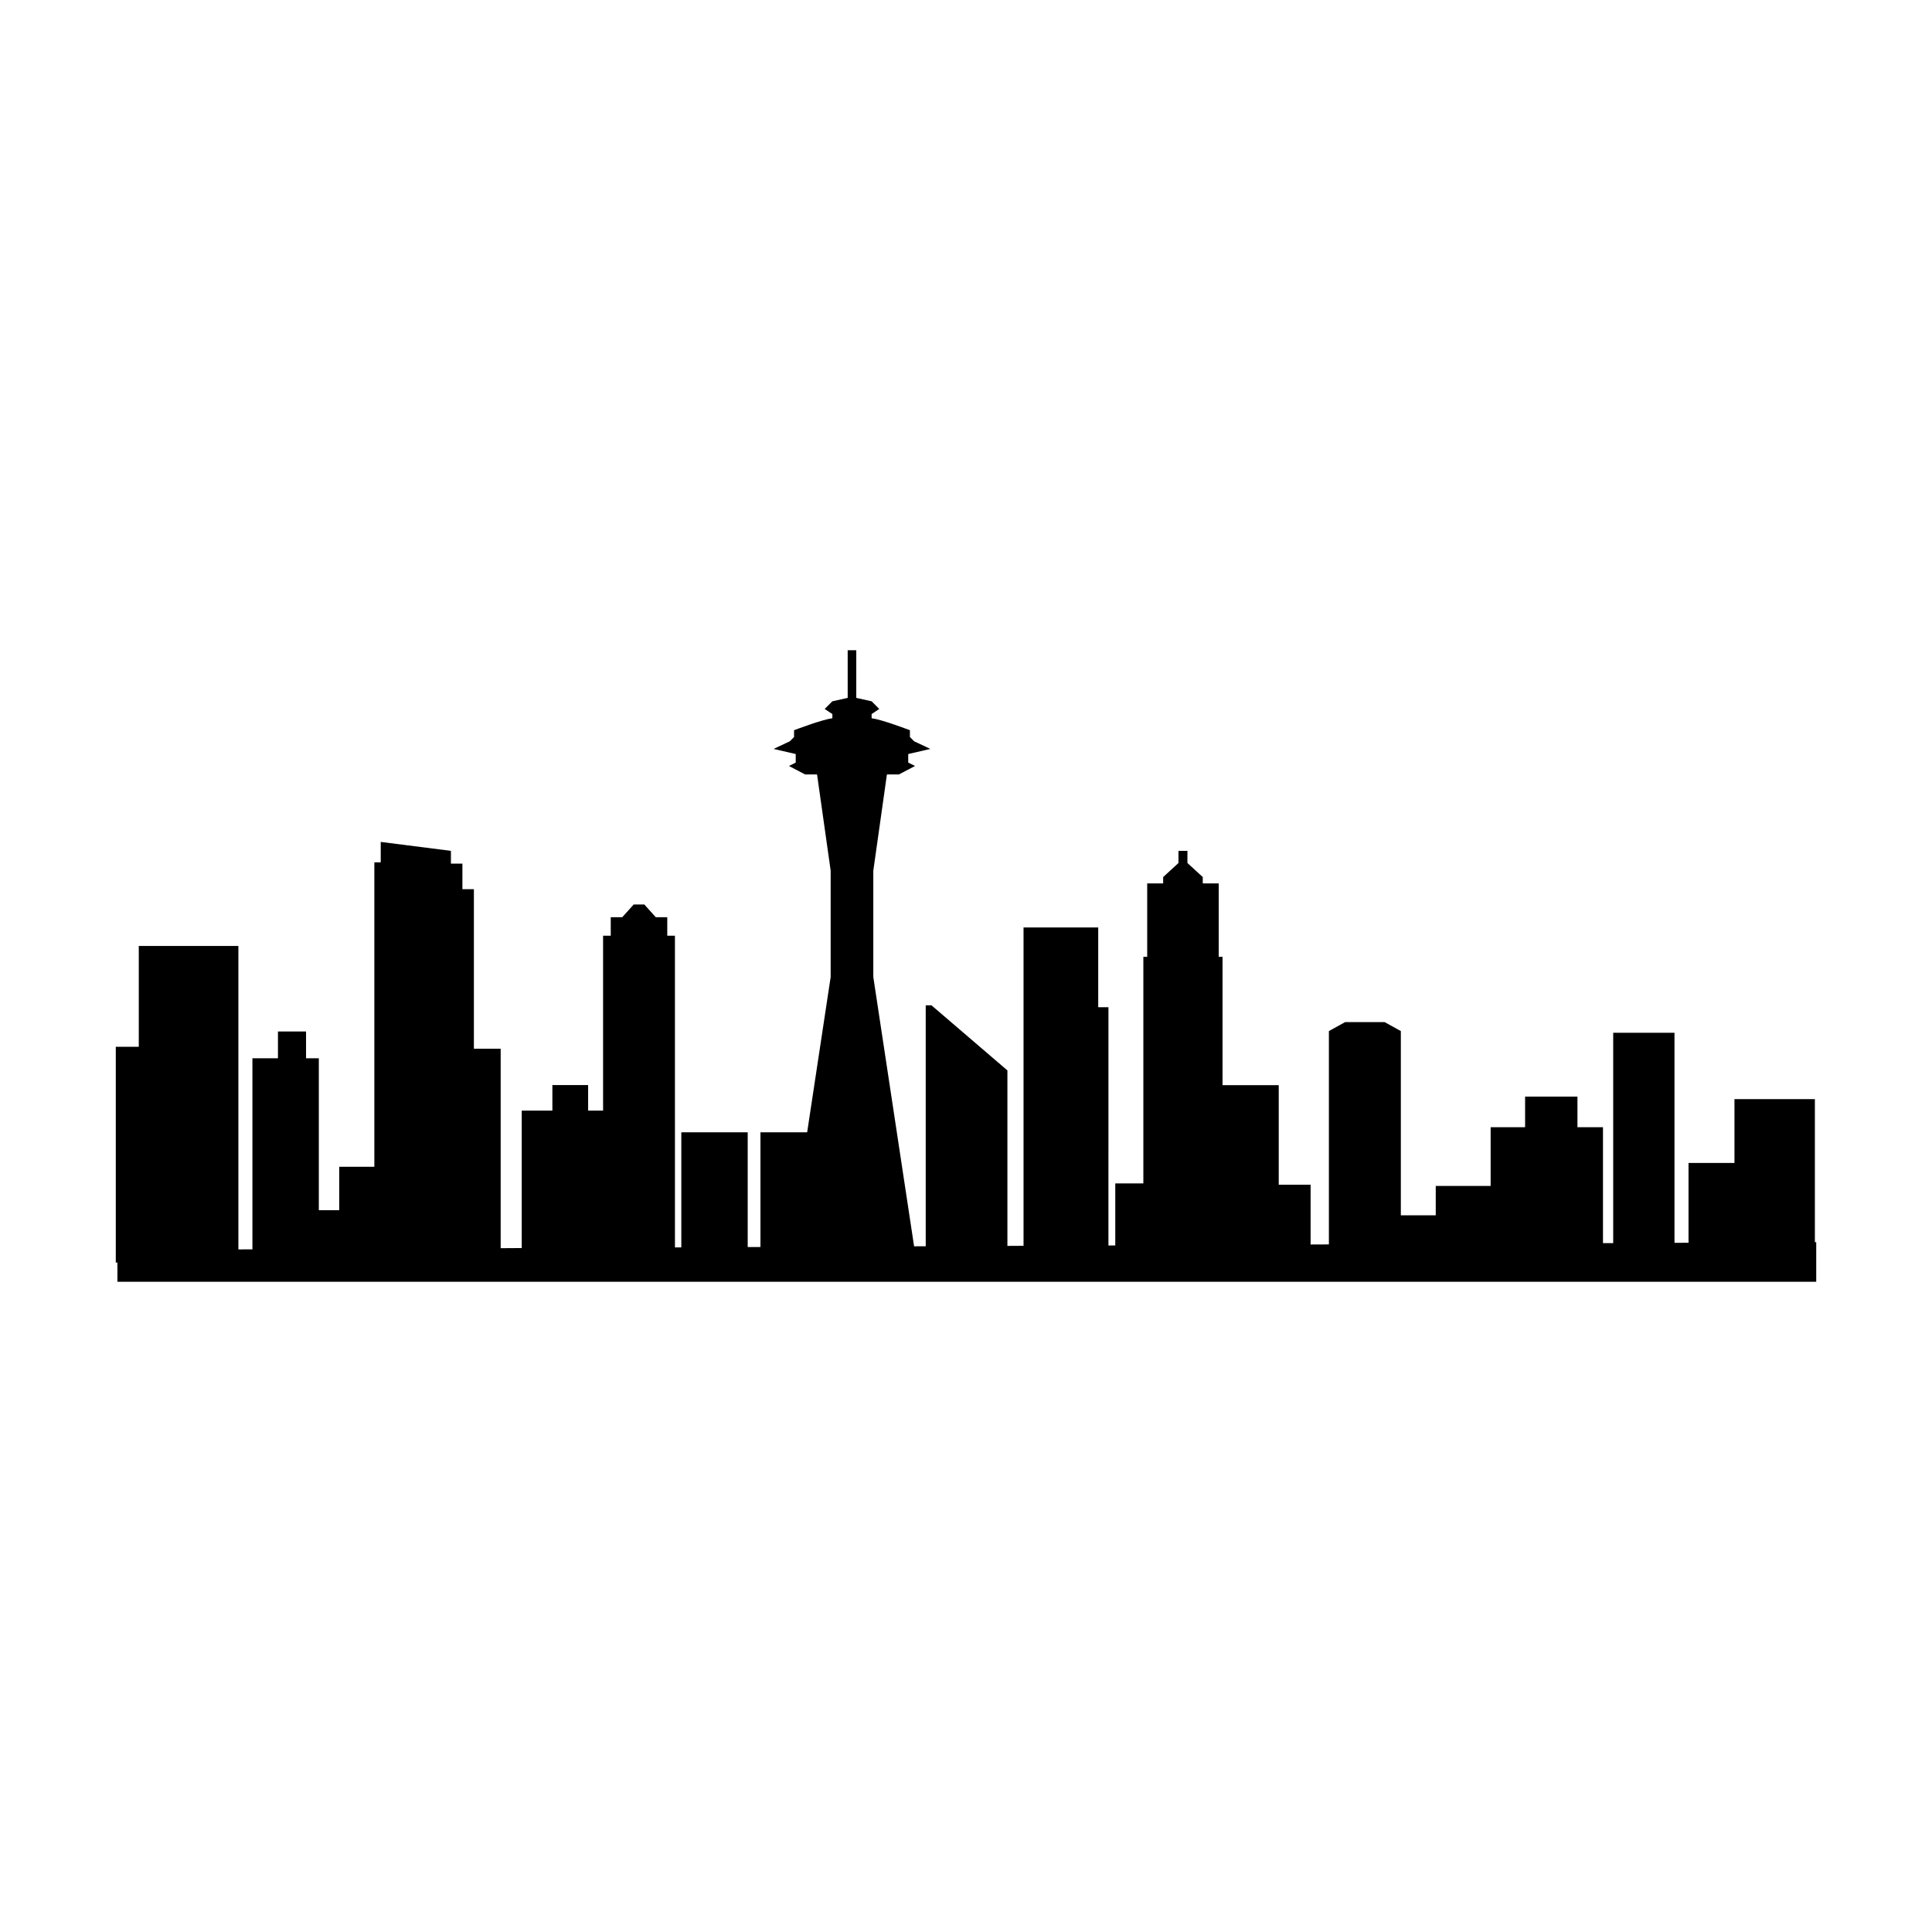
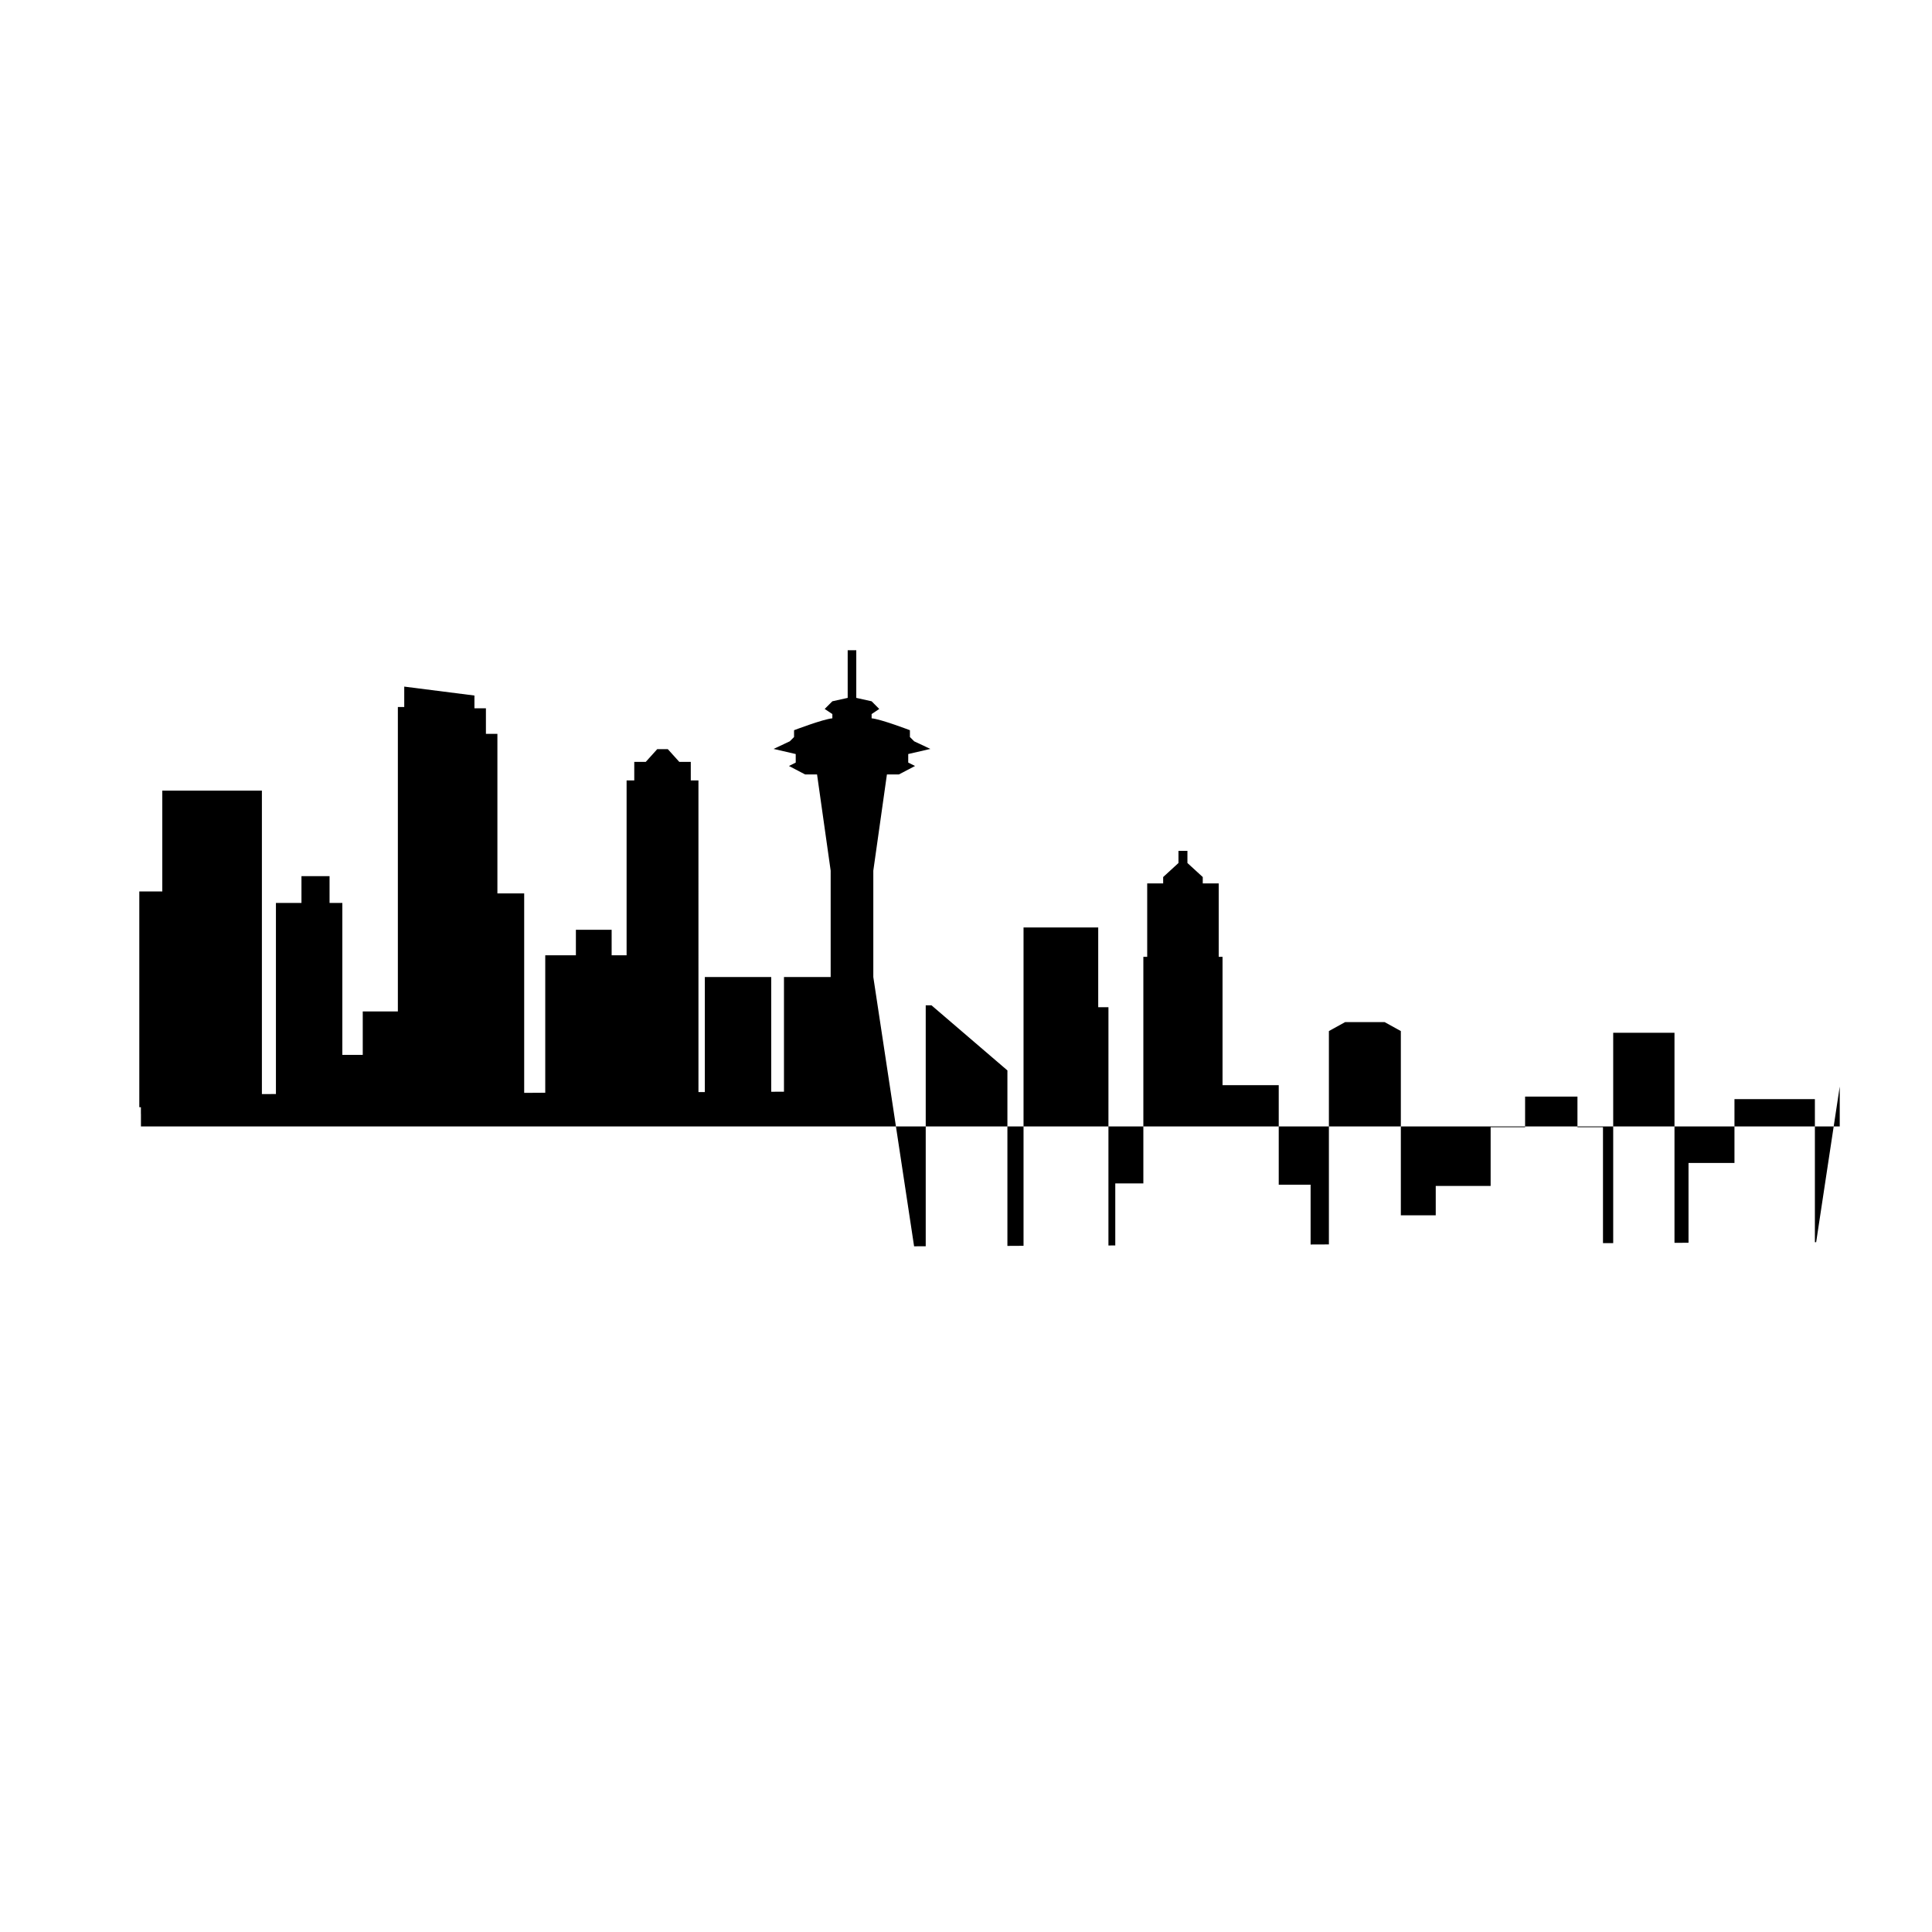
<svg xmlns="http://www.w3.org/2000/svg" fill="#000000" width="800px" height="800px" version="1.1" viewBox="144 144 512 512">
-   <path d="m625.3 473.19h-0.336v-37.906h-21.312v16.914h-12.176v21.145l-3.719 0.02v-55.672h-16.242v55.746l-2.707 0.004v-30.719h-6.766v-8.117h-13.875v8.117h-9.133v15.566h-14.547v7.777h-9.25v-48.824l-4.289-2.367h-10.488l-4.289 2.367v56.543l-4.848 0.02v-15.852l-8.445 0.004v-26.383h-14.895v-34.004h-1.012v-19.453h-4.227v-1.691l-4.062-3.719v-3.215h-2.375v3.215l-4.055 3.719v1.691h-4.231v19.453h-1.02v60.051h-7.441v16.434l-1.812 0.012 0.004-63.145h-2.711v-21.141h-19.793v84.371l-4.273 0.023v-46.5l-20.121-17.254h-1.527v63.848l-3.082 0.016-10.809-71.363v-28.188l3.606-25.492h3.16l4.293-2.246-1.805-0.906v-2.262l5.863-1.355-4.289-2.019-1.129-1.129v-1.809s-7.668-2.934-10.148-3.152v-1.129l2.023-1.355-2.023-2.031-4.066-0.902v-12.629h-2.277v12.629l-4.062 0.902-2.031 2.031 2.031 1.355v1.129c-2.481 0.223-10.152 3.152-10.152 3.152v1.809l-1.129 1.129-4.289 2.019 5.859 1.355 0.004 2.262-1.797 0.902 4.289 2.246h3.16l3.606 25.492v28.188l-6.231 41.16h-12.375v30.391l-3.379 0.016v-30.406h-17.594v30.496h-1.688l-0.004-82.598h-2.031v-4.906h-3.043l-3.043-3.379h-2.805l-3.043 3.379h-3.043v4.906h-2.031v46.344h-3.965v-6.762h-9.473v6.762h-8.121v36.426l-5.582 0.035v-52.855h-7.098v-42.289h-3.043v-6.766h-3.043v-3.387l-18.602-2.367v5.41h-1.691v80.68h-9.305v11.504h-5.41v-40.258h-3.387v-7.098h-7.445v7.098h-6.766v50.637l-3.719 0.016v-80.422h-26.395v26.727h-6.094v57.172h0.422v1.758h0.012v3.34h450.2v-10.484h-0.016z" />
+   <path d="m625.3 473.19h-0.336v-37.906h-21.312v16.914h-12.176v21.145l-3.719 0.02v-55.672h-16.242v55.746l-2.707 0.004v-30.719h-6.766v-8.117h-13.875v8.117h-9.133v15.566h-14.547v7.777h-9.25v-48.824l-4.289-2.367h-10.488l-4.289 2.367v56.543l-4.848 0.02v-15.852l-8.445 0.004v-26.383h-14.895v-34.004h-1.012v-19.453h-4.227v-1.691l-4.062-3.719v-3.215h-2.375v3.215l-4.055 3.719v1.691h-4.231v19.453h-1.02v60.051h-7.441v16.434l-1.812 0.012 0.004-63.145h-2.711v-21.141h-19.793v84.371l-4.273 0.023v-46.5l-20.121-17.254h-1.527v63.848l-3.082 0.016-10.809-71.363v-28.188l3.606-25.492h3.16l4.293-2.246-1.805-0.906v-2.262l5.863-1.355-4.289-2.019-1.129-1.129v-1.809s-7.668-2.934-10.148-3.152v-1.129l2.023-1.355-2.023-2.031-4.066-0.902v-12.629h-2.277v12.629l-4.062 0.902-2.031 2.031 2.031 1.355v1.129c-2.481 0.223-10.152 3.152-10.152 3.152v1.809l-1.129 1.129-4.289 2.019 5.859 1.355 0.004 2.262-1.797 0.902 4.289 2.246h3.16l3.606 25.492v28.188h-12.375v30.391l-3.379 0.016v-30.406h-17.594v30.496h-1.688l-0.004-82.598h-2.031v-4.906h-3.043l-3.043-3.379h-2.805l-3.043 3.379h-3.043v4.906h-2.031v46.344h-3.965v-6.762h-9.473v6.762h-8.121v36.426l-5.582 0.035v-52.855h-7.098v-42.289h-3.043v-6.766h-3.043v-3.387l-18.602-2.367v5.41h-1.691v80.68h-9.305v11.504h-5.41v-40.258h-3.387v-7.098h-7.445v7.098h-6.766v50.637l-3.719 0.016v-80.422h-26.395v26.727h-6.094v57.172h0.422v1.758h0.012v3.34h450.2v-10.484h-0.016z" />
</svg>